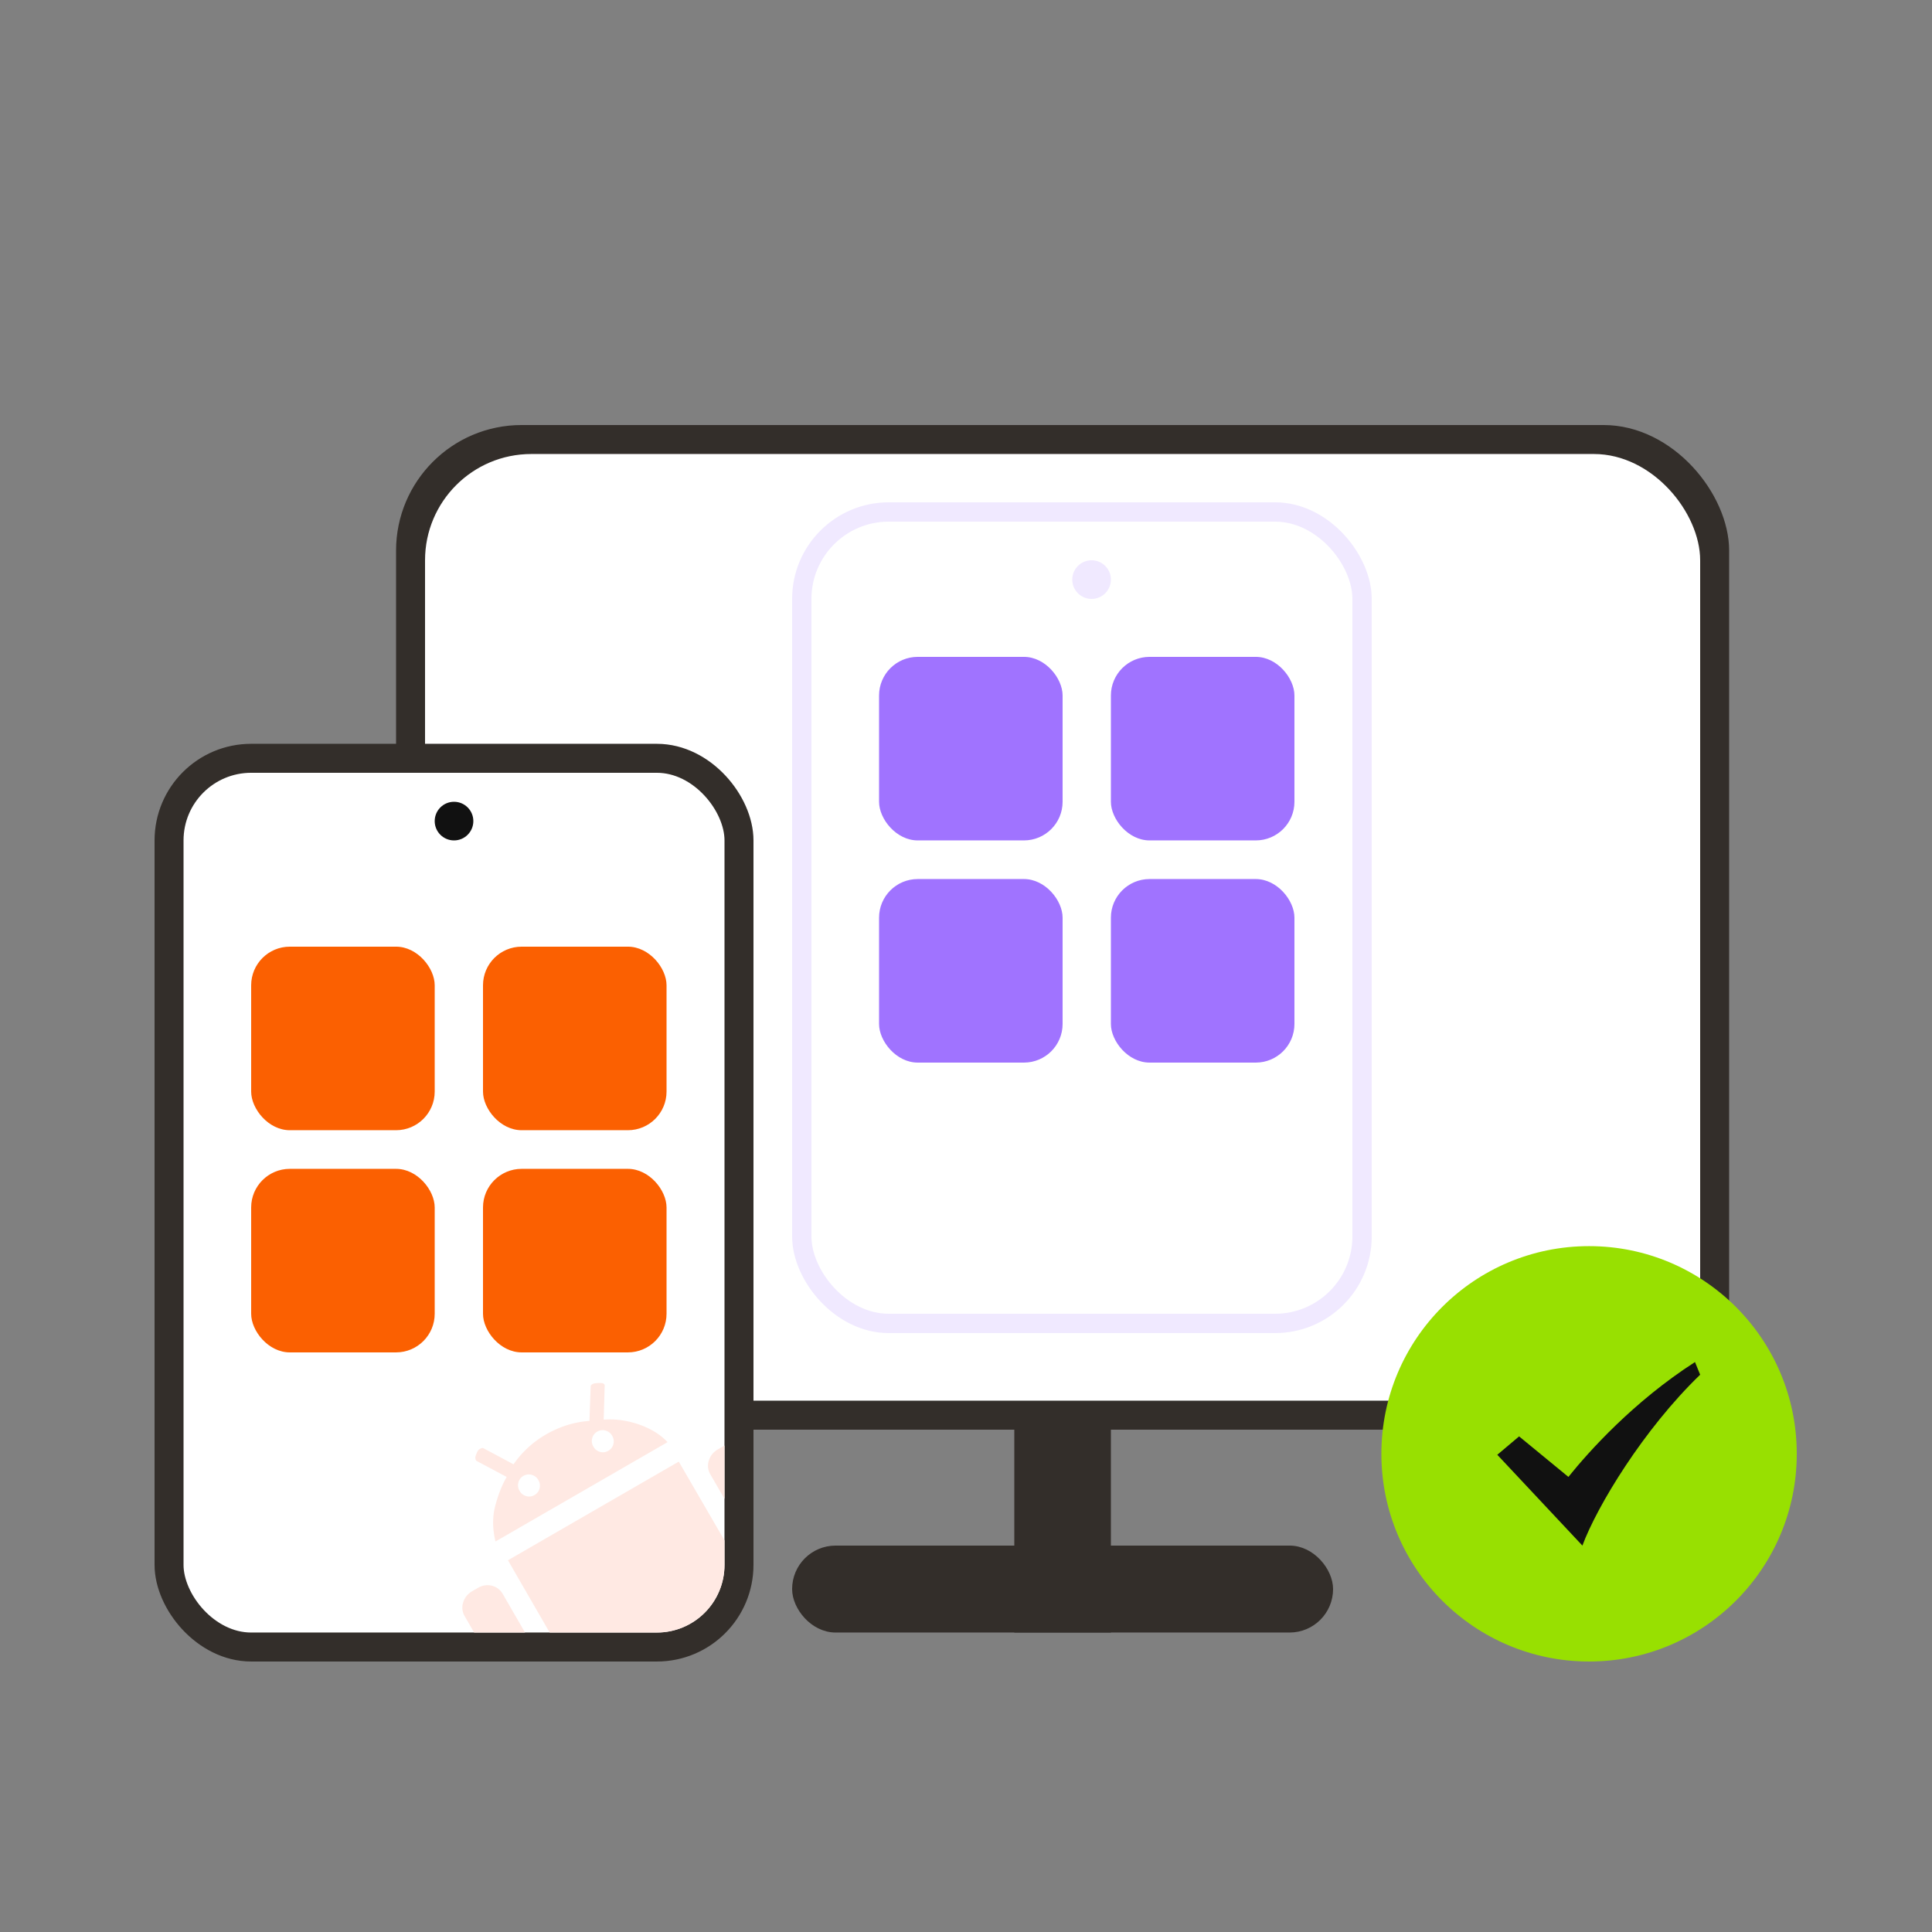
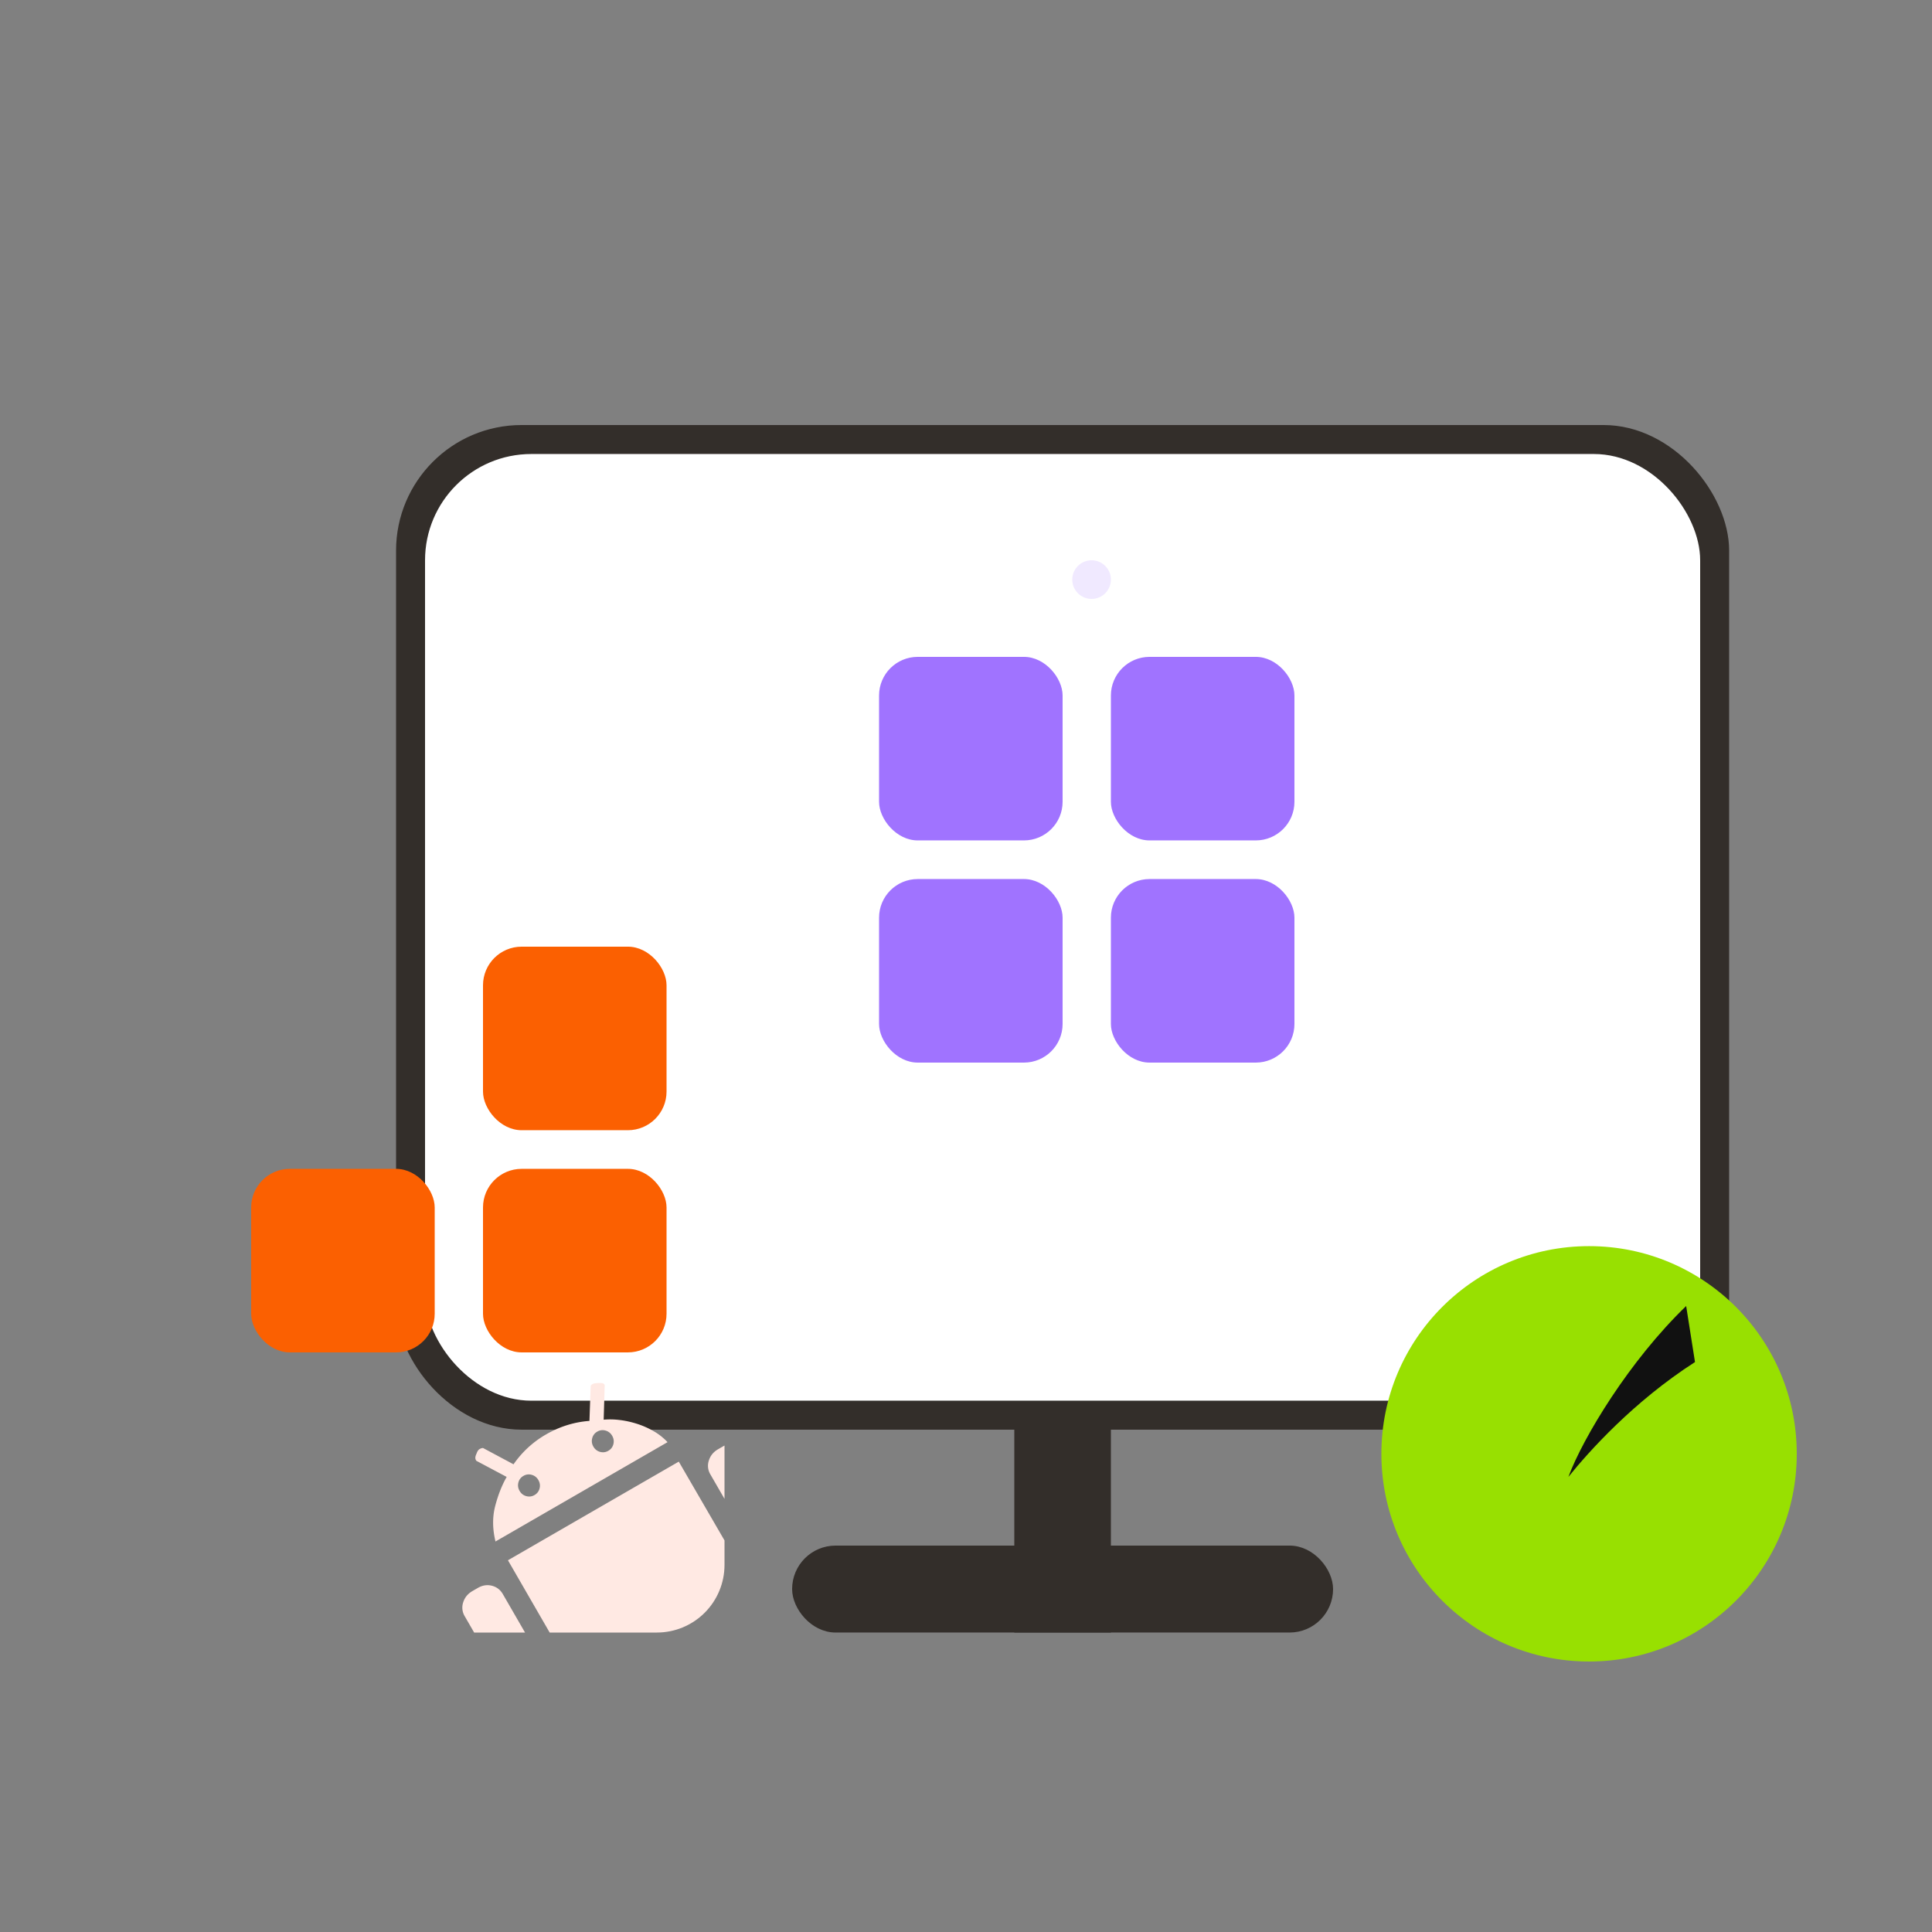
<svg xmlns="http://www.w3.org/2000/svg" width="200" height="200" fill="none">
  <rect width="100%" height="100%" fill="#808080" stroke="none" />
  <g clip-path="url(#a)">
    <path fill="#332E2A" stroke="#332E2A" d="M105.5 125.499h9v43h-9z" />
    <rect width="55" height="8" x="82.5" y="160.499" fill="#332E2A" stroke="#332E2A" rx="4" />
    <rect width="137" height="103" x="41.5" y="44.499" fill="#332E2A" stroke="#332E2A" rx="12.5" />
    <rect width="132" height="98" x="44" y="46.999" fill="#fff" rx="11" />
    <circle cx="164.5" cy="150.499" r="21.5" fill="#98E001" />
-     <path fill="#111" d="M175.465 140.999c-6.384 4.106-11.015 9.291-13.105 11.889l-5.103-4.194-2.257 1.904 8.809 9.401c1.512-4.073 6.321-12.032 12.191-17.69z" />
-     <rect width="59" height="92" x="17.5" y="78.499" fill="#fff" stroke="#332E2A" stroke-width="3" rx="8.5" />
+     <path fill="#111" d="M175.465 140.999c-6.384 4.106-11.015 9.291-13.105 11.889c1.512-4.073 6.321-12.032 12.191-17.69z" />
    <g clip-path="url(#b)">
      <path fill="#FFE9E3" d="M74.9 149.699q.72-.416 1.49-.242t1.158.846l5.449 9.438q.369.64.135 1.393-.234.754-.955 1.17l-.564.326q-.721.417-1.49.242-.771-.174-1.14-.814l-5.45-9.438a1.72 1.72 0 0 1-.153-1.425q.234-.755.955-1.17zm-25.432 14.682q.722-.416 1.46-.224.738.193 1.126.865l5.45 9.438q.368.64.166 1.375t-.924 1.152l-.564.326q-.722.416-1.49.242-.771-.175-1.14-.814l-5.449-9.438a1.72 1.72 0 0 1-.154-1.426q.234-.753.955-1.17zm13.024-17.416a7.8 7.8 0 0 1 1.583.025q.87.095 1.785.377c.61.188 1.198.442 1.755.758q.838.475 1.489 1.166l-17.812 10.284q-.477-1.986-.023-3.698.453-1.713 1.182-2.986l-3.077-1.636q-.1-.029-.155-.231-.054-.204.117-.558.122-.369.35-.48.23-.11.329-.083l3.145 1.682a10.5 10.5 0 0 1 1.481-1.708 10.3 10.3 0 0 1 1.878-1.382q2.132-1.231 4.5-1.404l.128-3.615q.026-.1.198-.2.173-.099.629-.106.405-.022.526.08.12.1.096.201zm-7.16 7.803q.408-.236.524-.686.116-.452-.124-.867a1.12 1.12 0 0 0-.689-.541 1.07 1.07 0 0 0-.856.11 1.07 1.07 0 0 0-.524.686q-.116.451.125.867.24.417.688.541.449.125.856-.11m7.64-4.582q.408-.235.524-.686t-.124-.867a1.12 1.12 0 0 0-.689-.541 1.07 1.07 0 0 0-.856.111 1.07 1.07 0 0 0-.523.686q-.117.45.124.867.24.415.688.541.449.124.856-.111m7.295 1.121 8.344 14.379q.405.703.229 1.446a1.7 1.7 0 0 1-.837 1.123l-.439.253 2.586 4.48q.37.64.192 1.382a1.7 1.7 0 0 1-.836 1.122l-.91.525q-.626.363-1.358.145a1.82 1.82 0 0 1-1.101-.857l-2.586-4.479-5.77 3.331 2.586 4.479q.369.64.192 1.382a1.7 1.7 0 0 1-.836 1.123l-.91.525q-.626.362-1.359.145a1.82 1.82 0 0 1-1.1-.858l-2.587-4.479-.345.199a1.7 1.7 0 0 1-1.39.163q-.732-.218-1.138-.921l-8.312-14.397z" />
    </g>
-     <rect width="58" height="84" x="83" y="53" fill="#fff" stroke="#F0E9FF" stroke-width="2" rx="9" />
    <circle cx="113" cy="60" r="2" fill="#F0E9FF" />
-     <rect width="19" height="19" x="26" y="97.999" fill="#FB6001" rx="4" />
    <rect width="19" height="19" x="91" y="67.999" fill="#A073FF" rx="4" />
    <rect width="19" height="19" x="26" y="120.999" fill="#FB6001" rx="4" />
    <rect width="19" height="19" x="91" y="90.999" fill="#A073FF" rx="4" />
    <rect width="19" height="19" x="50" y="97.999" fill="#FB6001" rx="4" />
    <rect width="19" height="19" x="115" y="67.999" fill="#A073FF" rx="4" />
    <rect width="19" height="19" x="50" y="120.999" fill="#FB6001" rx="4" />
    <rect width="19" height="19" x="115" y="90.999" fill="#A073FF" rx="4" />
-     <circle cx="47" cy="85" r="2" fill="#111" />
  </g>
  <defs>
    <clipPath id="a">
      <path fill="#fff" d="M0-.001h200v200H0z" />
    </clipPath>
    <clipPath id="b">
      <path fill="#fff" d="M41 138h34v24a7 7 0 0 1-7 7H41z" />
    </clipPath>
  </defs>
</svg>